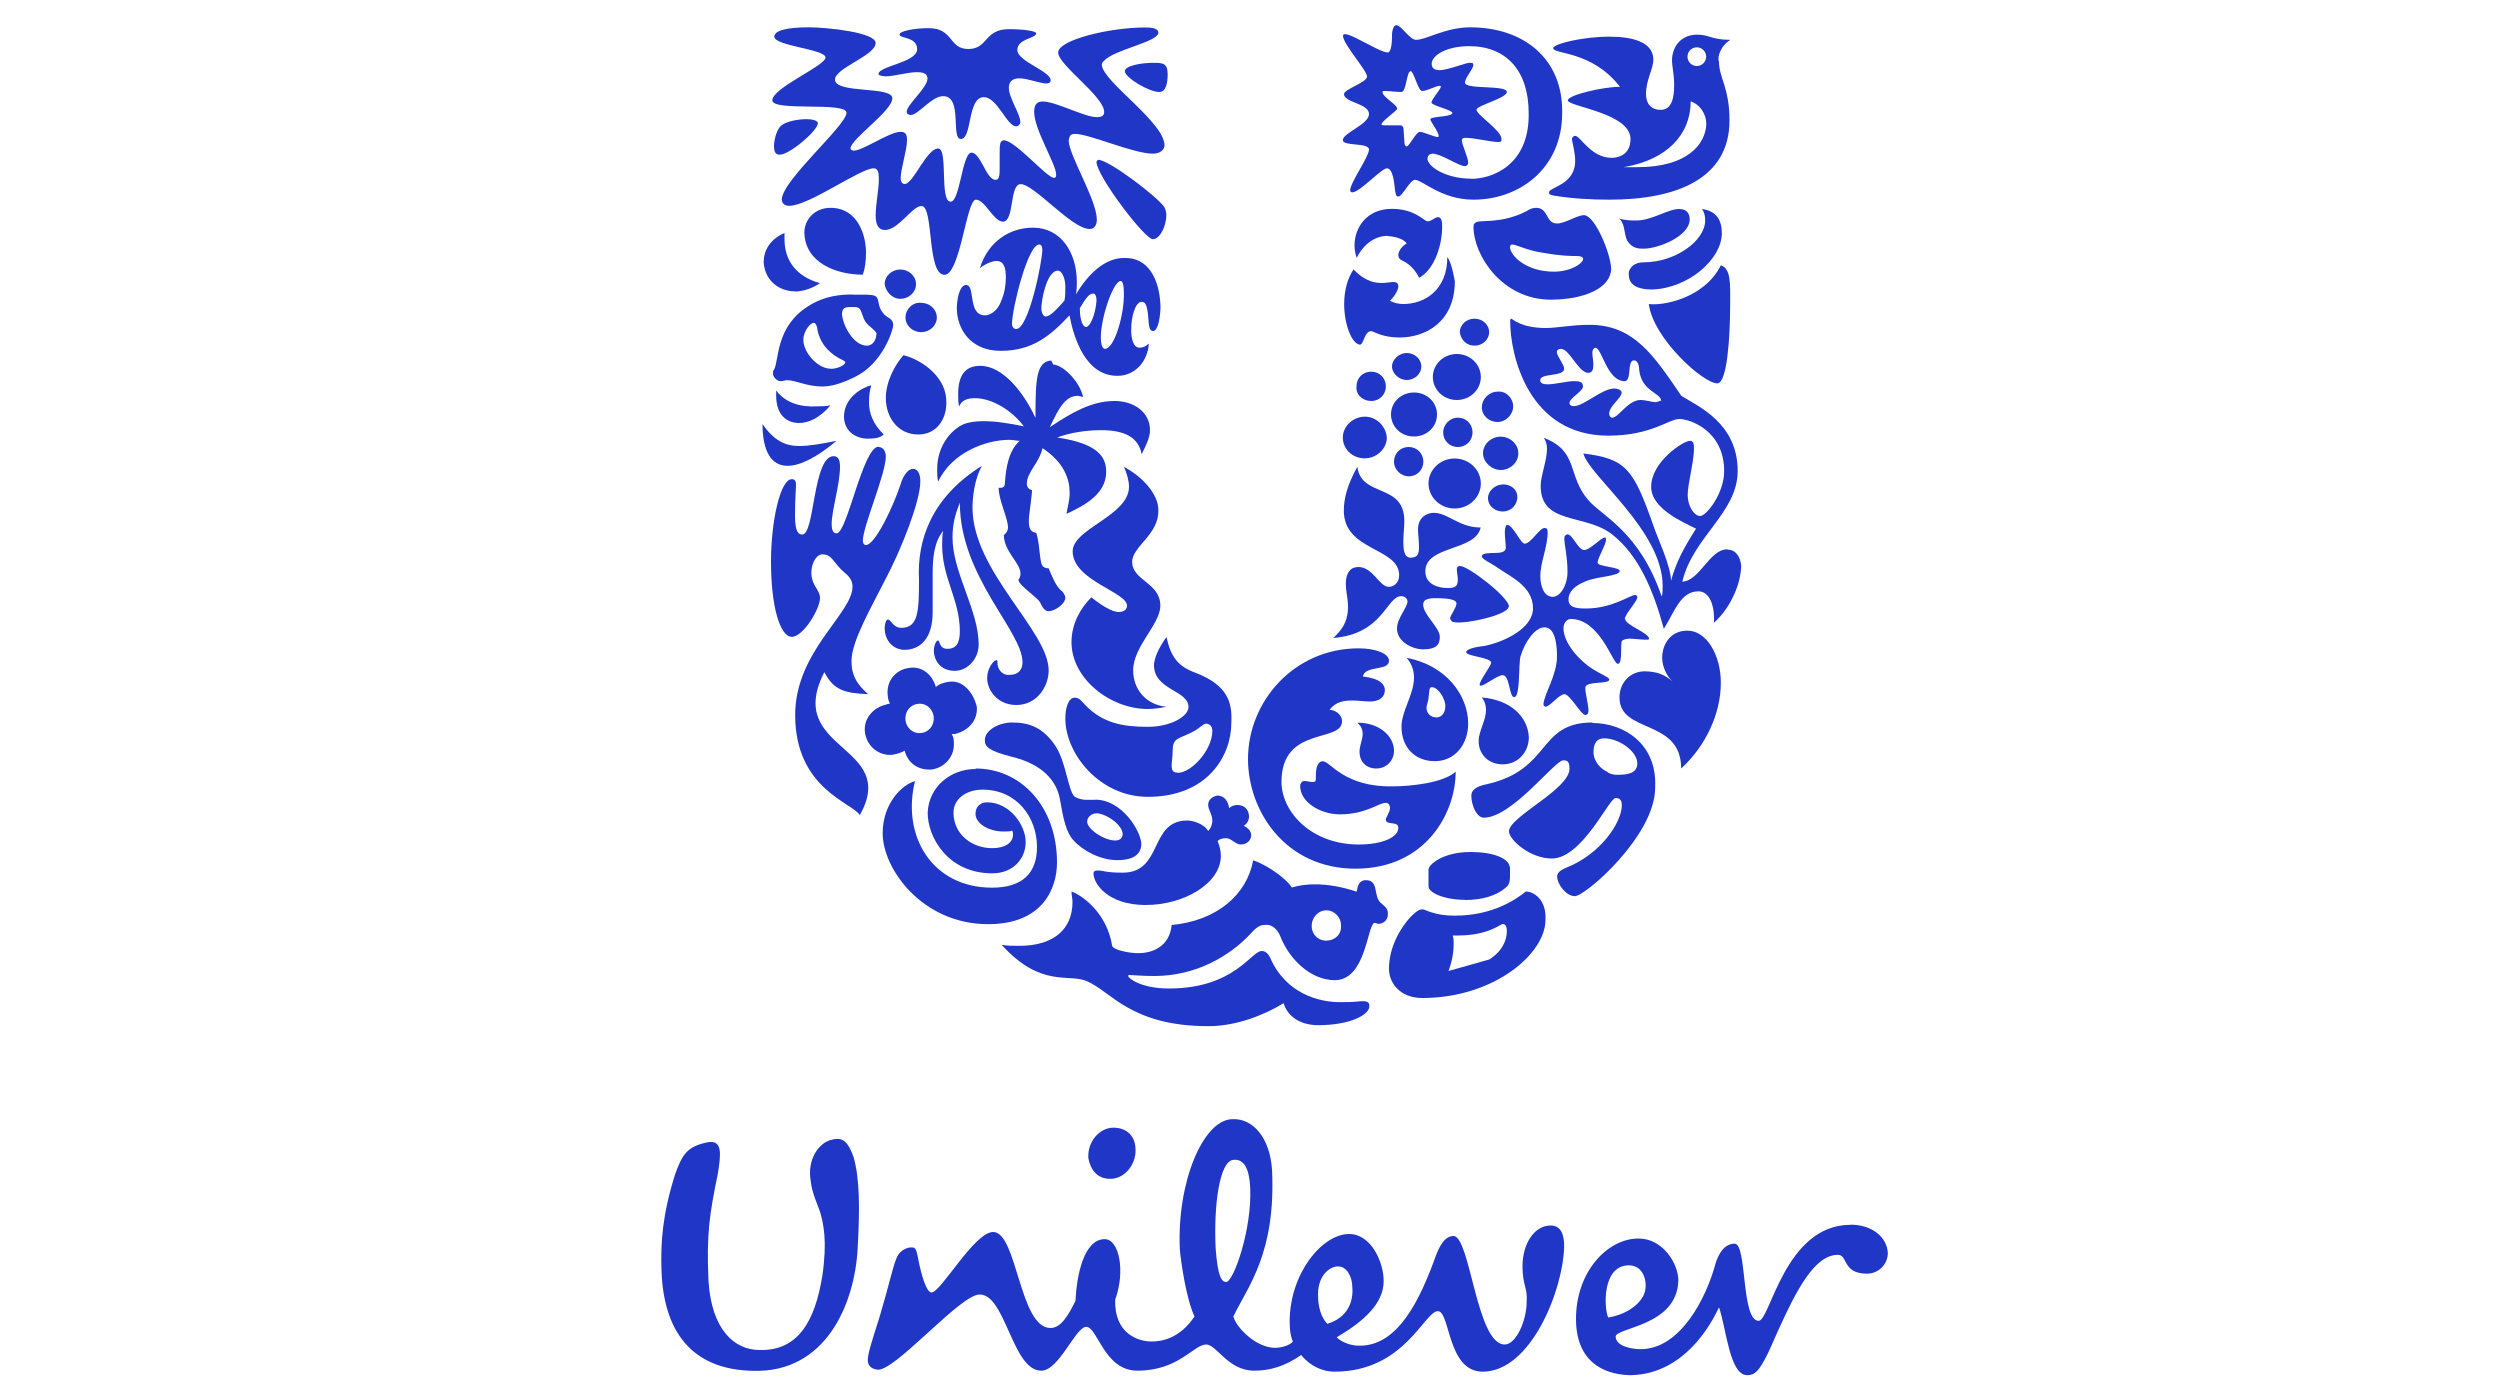
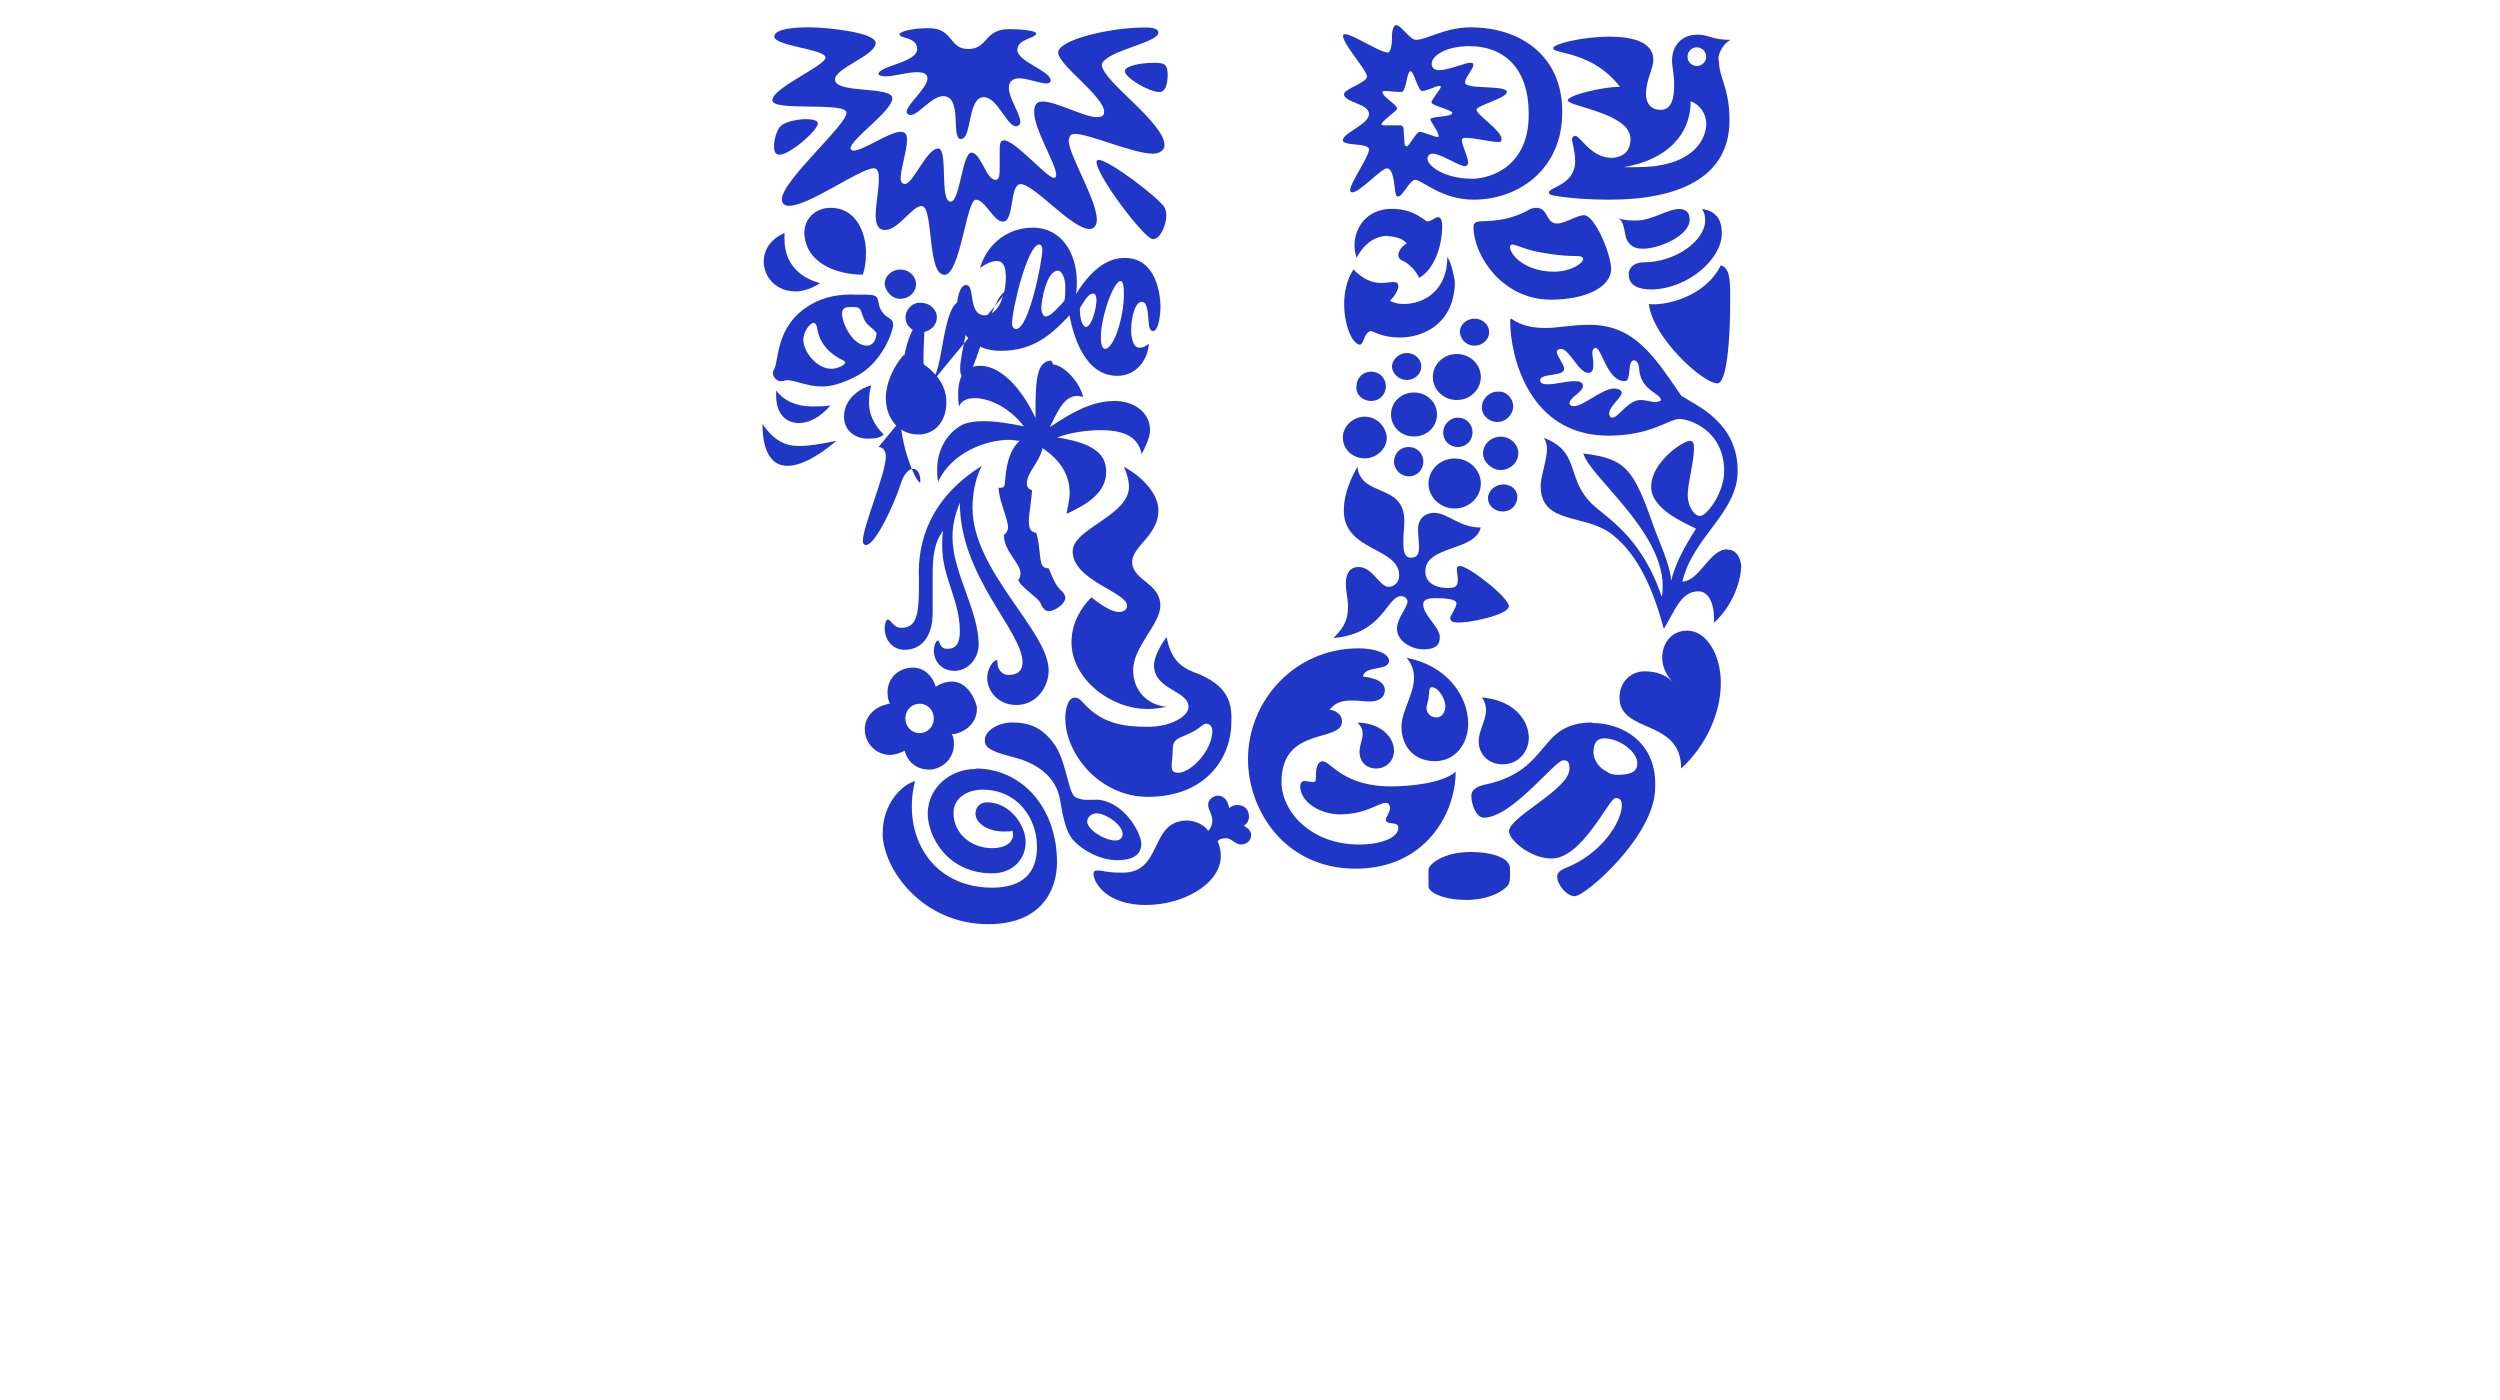
<svg xmlns="http://www.w3.org/2000/svg" id="Capa_1" data-name="Capa 1" width="150" height="84" viewBox="0 0 150 84">
  <defs>
    <style>
      .cls-1 {
        fill: #1f36c7;
        fill-rule: evenodd;
      }
    </style>
  </defs>
  <g id="logo-sketch">
    <g id="text">
      <g id="Mask">
-         <path id="path-1" class="cls-1" d="M111.02,73.48c1.32,0,2.19.75,2.25,1.69,0,.69-.56,1.25-1.25,1.25-1.5,0-1.13-1.13-1.75-1.13-1.4,0-2.5,2.16-3.55,4.47l-.16.36-.24.54-.24.53c-.56,1.13-.81,1.32-1.25,1.32-1.06,0-1.25-2.82-1.69-4.07-.88,1.88-2.63,4.07-5.39,4.07-1.63-.06-3.19-.88-3.19-3.38,0-2.82,1.88-4.82,3.76-4.82,1.44,0,2.38,1.5,2.38,2.51-.06,2.76-3.76,2.82-3.76,3.38s.94.75,1.5.75c2.38,0,3.95-3.07,4.51-5.2.13-.38.44-1.13,1.13-1.13.75,0,.38,4.63,1.44,4.63.69,0,1.57-5.76,5.51-5.76ZM73.94,67.15c1.25-.06,2.25,1.13,2.38,3.01.25,5.01-1.44,7.01-2.32,8.83.19.69,1.38,1.88,2.51,1.88.44,0,.94-.19,1.06-.38-.13-.31-.19-.63-.19-1.19,0-2.88,1.94-5.26,3.57-5.26,1.32,0,2.07,1.69,2.07,2.82,0,1.32-1.13,2.38-2.82,3.38.31.31.88.5,1.32.5,2.38.06,3.7-2.82,4.63-5.39.19-.5.5-1.19,1.06-1.19,1,0,1.38,6.51,3.07,6.51.69,0,1.32-1.44,1.32-2.57.06-.88-.25-.94-.25-2.13,0-1.32.69-2.44,1.69-2.44.63,0,.81.56.81,1.25-.06,2.63-2,7.52-4.89,7.52-2.13,0-1.94-3.63-2.69-3.63-.81,0-2,3.63-6.2,3.63-.69,0-1.44-.31-2-1-1,.69-1.88.94-2.82.94-1.57,0-2.25-1.57-2.88-1.57-.75,0-1.63,1.57-4.13,1.57-2,0-2.38-2.63-3.07-2.63-.63,0-1.63,2.63-2.69,2.63-.86,0-1.38-1.09-1.88-2.2l-.15-.33c-.47-1.05-.94-2.04-1.67-2.04-.57,0-1.75,1.06-2.95,2.15l-.33.3c-1.2,1.09-2.35,2.12-2.86,2.06-.44-.06-.63-.31-.56-.75.06-.56.63-2.13.81-2.82.38-1.25.69-2.63.88-3.07.13-.44.63-.75,1-.69.19,0,.25.31.31.63.19,1,.5,2.07.81,2.07.56,0,2.57-3.63,3.7-3.63,1.44,0,1.57,5.76,3.44,5.76.63,0,1.06-.75,1.5-1.63.06-1.5.5-3.7,1.75-3.7.88,0,1.25,1.94.63,3.63-.06,2,1.32,2.51,2.19,2.51.63,0,1.69-.19,2.57-1.5-.5-1.06-.81-3.26-.88-4.01-.19-4.01,1.38-7.77,3.13-7.83ZM49.83,68.41c.75-.25,1.06.13,1.38,1,.38,1.32.38,3.07.25,5.51-.19,3.38-1.94,7.45-6.26,7.33-3.76-.06-5.39-2.44-5.51-6.01-.06-1.69.06-3.38.81-5.76.44-1.25.75-1.69,1.94-1.94.94-.19.81.75.63,1.88-.5,2.44-.69,3.63-.56,6.45.19,2.94,1.57,4.13,3.07,4.13,2.32.06,3.32-1.75,3.76-4.45.31-2.13.06-3.13-.13-3.82-.13-.38-.5-1.19-.56-1.82-.25-1.38.5-2.32,1.19-2.51ZM80.33,75.99c-.38-.06-1.25.38-1.25,1.69,0,1.06.38,1.57.56,1.75,1.25-.38,1.57-1.38,1.5-2.19,0-.69-.38-1.25-.81-1.25ZM97.74,75.92c-1.63,0-1.5,2.57-1.25,3.13,1.19-.19,2-.88,2.19-1.5s-.06-1.63-.94-1.63ZM74.08,69.59h-.08c-.81.07-1.19,2.63-1.06,5.33.13,1.75.38,2,.63,2,.44,0,1.57-3.19,1.44-5.7-.06-1.13-.38-1.69-1-1.63h.08ZM66.8,67.66c.75,0,1.25.44,1.32,1.13.13.94-.56,1.94-1.5,1.94-.81,0-1.19-.56-1.32-1.25-.06-1,.69-1.82,1.5-1.82Z" />
-       </g>
+         </g>
    </g>
-     <path id="fish" class="cls-1" d="M82.71,54c-.25-.44-.06-1.19-.75-1.19-.44,0-.5.38-.56.69-.94-.31-1.75-.44-2.51-.44-.5,0-.94.06-1.38.19-.25-.44-1.38-1.32-2.32-1.63-.38,2.07-2.19,3.63-4.89,3.88-.13,1.32-1.19,1.69-2,1.69-.56,0-1.5-.19-1.57-.44-.31-1.94-1.75-3.01-2.44-3.26,0,.19.06.44.06.63,0,1.63-1.13,2.63-3.19,2.63-.31,0-.75,0-1.06-.06,2.38,2.63,4.07,1.69,5.14,2.19,1.44.63,2.63,2.69,7.27,2.69,1.69,0,3.38-.69,4.51-1.38.19.69.88,1.32,2.07,1.32,1.94,0,3.07-.63,3.07-1.13,0-.13,0-.31-.38-.31-.31,0-.31.06-1.38.06-1.25,0-3.26-.5-4.2-2.69-.19-.38-.44-.38-.5-.38-.63,0-1.63,2.25-5.57,2.25-1.69,0-2.44-.63-2.44-.75,0,0,0-.06.06-.06.19,0,.75.06,1.5.06,2.51,0,4.51-1.19,5.76-2.51.44-.5.63-.56,1-.56.31,0,.63.25.81.69.56,1.44,1.88,2.63,3.26,2.63,1.88,0,1.94-3.26,2.38-3.44.06,0,.19.06.25.06.25,0,.56-.19.56-.56.06-.5-.5-.63-.56-.88h0ZM79.58,56.44c-.5,0-.88-.38-.88-.88s.38-.94.88-.94.88.44.88.88c.06.56-.38.94-.88.94Z" />
    <path id="chilli_pepper" data-name="chilli pepper" class="cls-1" d="M73.06,47.74c.44,0,.63.38.69.75.13-.13.31-.19.5-.19.44,0,.69.31.69.69,0,.25-.13.44-.31.56.25.13.44.31.44.56,0,.31-.25.56-.63.56-.31,0-.56-.38-.88-.38-.19,0-.44.06-.5.19.13.31.19.56.19.88,0,1.63-2.19,2.94-4.51,2.94s-3.13-1.32-3.13-1.88c0-.13.06-.19.25-.19.38,0,.44.13,1.5.13,2.44,0,1.57-3.13,3.88-3.13.31,0,1,.19,1.25.63.19-.19.25-.44.25-.63,0-.38-.25-.63-.25-.94s.25-.5.56-.56Z" />
    <path id="swirl" class="cls-1" d="M58.53,46.11c2.76,0,4.89,2.32,4.89,5.64,0,1.5-.81,3.7-4.13,3.7-3.95,0-6.33-3.32-6.33-5.45,0-1.82,1.19-2.94,1.94-3.13-.81,3.26,1,6.39,4.63,6.39,1.82,0,2.69-.88,2.69-2.44,0-1.75-1.19-3.44-3.26-3.44-1,0-1.75.56-1.75,1.38,0,1.32,1.13,2.13,2.32,2.13.75,0,1.25-.31,1.25-.81,0-.06,0-.19-.06-.25-.06.06-.25.06-.5.06-.94,0-1.69-.5-1.69-1.06,0-.44.31-.69.69-.69,1.38,0,2.32,1.38,2.32,2.38s-.75,1.88-2,1.88c-2.69,0-3.88-2.19-3.88-3.63.06-1.57,1.38-2.63,2.88-2.63Z" />
    <g id="packaging">
-       <path class="cls-1" d="M91.54,53.5c-.56.44-1.94,1.44-4.26,1.44-1.25,0-1.75-.38-1.94-.38-.25,0-.5.25-.75.5-.56.63-1.25,1.75-1.25,3.07,0,.88.69,1.75,2,1.75,4.26,0,7.39-2.63,7.39-4.7.06-1.19-.69-1.69-1.19-1.69ZM89.35,57.57l-2.44.69c.19-.5.31-1.06.31-1.63,0-.19,0-.31-.06-.5h.31c1.82,0,2.57-.69,2.69-.69s.25.06.25.44c0,.5-.25,1.19-1.06,1.69h0Z" />
      <path class="cls-1" d="M87.91,54c1,0,1.88-.25,2.44-.75.19-.13.25-.38.25-.63v-.5c0-.63-1-1-2.38-1-1.63,0-2.51.75-2.51,1.06v1c0,.38.94.81,2.19.81h0Z" />
    </g>
    <path id="clothes" class="cls-1" d="M95.55,43.35c-3.32,0-2.44,2.82-6.33,3.7-.69.13-.94.38-.94.69,0,.56.31,1.32.75,1.32,1.69,0,4.26-3.44,4.76-3.44.19,0,.38,0,.38.5,0,1.25-3.63,2.88-3.63,3.76,0,.5,1.25,1.63,2.57,1.63,1.82,0,3.44-3.63,3.82-3.63.31,0,.38.19.38.44,0,1-1.25,2.94-3.38,3.76-.44.19-.5.38-.5.5,0,.5.56,1.19,1.06,1.19.63,0,4.82-3.63,4.82-6.51.13-2.69-1.94-3.88-3.76-3.88h0ZM97.05,46.49c-.25,0-.5-.06-.63-.19-.31-.13-.81-.56-.81-1.19s.31-.81.63-.81c.94,0,2,.81,2,1.5,0,.56-.5.69-1.19.69Z" />
    <path id="spoon" class="cls-1" d="M65.73,47.99h-.56c-.19,0-.5-.06-.69-.19-.38-.31-.5-2-1.13-3.01-.75-1.13-1.57-1.44-2.63-1.44-.75,0-1.63.44-1.63,1.06,0,.38.19.63,1.63,1,1.82.44,2.69,1.44,2.88,2.57.19,1.13.38,2,.81,2.44.56.63,1.63,1.19,2.63,1.19.81,0,1.44-.25,1.44-1-.06-.81-1.19-2.63-2.76-2.63ZM66.92,50.43c-.69,0-1.69-.69-1.69-1.13,0-.31.31-.5.56-.5.56,0,1.57.69,1.57,1.25,0,.19-.13.38-.44.38Z" />
    <g id="wave">
      <path class="cls-1" d="M79.39,45.67c-.44,0-.44.69-.44.94s0,.31-.19.31-.31-.06-.5-.06c-.13,0-.25.13-.25.31,0,.94,1.19,1.69,2.38,1.69,1.57,0,2.32-.69,2.76-.69.19,0,.25.19.25.31,0,.25-.25.56-.25.69,0,.38.75.06.75.5,0,.56-.94,1-2.38,1-2.82,0-4.63-1.94-4.63-3.76,0-3.38,3.63-2.32,3.63-3.63,0-.44-.44-.69-.75-.69.38-.5.88-.56,1.38-.56.38,0,.75.06,1.06.06.44,0,.88-.19.88-.69,0-.31-.25-.69-1.32-.81.13-.69,1.57-.31,1.57-.94,0-.44-.81-.75-1.82-.75-3.88,0-6.64,3.19-6.64,6.64,0,3.13,2.25,6.58,6.45,6.58s6.01-3.32,6.01-5.82c-.75.69-2.76.88-3.76.88-2.94.06-3.76-1.5-4.2-1.5Z" />
      <path class="cls-1" d="M82.58,46.11c.63,0,1.06-.5,1.06-1.06,0-.88-.88-1.69-2.19-1.69.25.25.31.44.31.69,0,.31-.19.69-.19,1.06,0,.56.38,1,1,1ZM88.91,41.85c.19.25.25.5.25.75,0,.63-.44,1.25-.44,1.88,0,.75.56,1.38,1.44,1.38.94,0,1.57-.75,1.57-1.63-.06-1.25-1.13-2.25-2.82-2.38ZM84.4,39.47c.31.38.44.75.44,1.19,0,1-.75,2-.75,2.94,0,1.25.81,2.07,2,2.07,1.25,0,2-1.06,2-2.25,0-1.69-1.32-3.51-3.7-3.95ZM86.15,43.04c-.31,0-.56-.25-.56-.56,0-.19.13-.44.13-.69.06-.31,0-.56.19-.56.38,0,.81.69.81,1.13,0,.38-.19.69-.56.69Z" />
    </g>
    <g id="bowl">
      <path class="cls-1" d="M71.68,40.35c-1-.38-1.44-.94-1.69-2.13-.5.69-.75,1.32-.75,1.69,0,1.5,2.07,1.5,2.07,2.51,0,.56-1.06,1.19-2.44,1.19-1.57,0-2.69-.25-3.7-1.25-.25-.25-.38-.5-.69-.5-.38,0-.56.63-.56,1.25,0,2.13,2.07,4.7,4.95,4.7,3.57,0,5.01-2.44,5.01-4.45.06-1.19-.19-2.25-2.19-3.01ZM70.68,46.36c-.31,0-.38-.13-.38-.44,0-.19.06-.56.06-.88,0-.75.31-.69,1.06-1.06.56-.25.75-.56.94-.56s.38.13.38.44c0,1.13-1.25,2.51-2.07,2.51Z" />
      <path class="cls-1" d="M67.11,36.72c-.38,0-1-.38-1.63-.88-.69.69-1.19,1.63-1.19,2.69,0,2.19,2.32,4.01,4.57,4.01.38,0,.75-.06,1.13-.13-1.25-.13-2-1.06-2-2.19,0-1.44,1.63-2.76,1.63-3.88,0-1.38-1.69-1.5-1.69-2.63,0-.94,1.63-1.63,1.57-3.13,0-.88-.88-1.94-2.07-2.57.19.38.31.88.31,1.19,0,1.75-3.38,2.51-3.38,3.88,0,1.75,3.26,2.44,3.26,3.26,0,.19-.13.38-.5.38Z" />
    </g>
    <path id="heart" class="cls-1" d="M101.25,37.84c1.13,0,2,1.44,2,3.13,0,1.82-.88,3.76-2.38,5.14,0-3.01-3.7-2.07-3.7-4.26,0-.94.69-1.57,1.5-1.57.69,0,1.25.19,1.69.63-.38-.38-.63-.94-.63-1.44,0-.81.5-1.63,1.5-1.63h0Z" />
    <path id="flower" class="cls-1" d="M56.9,40.91c-.31.06-.56.13-.75.31-.19-.69-.81-1.32-1.69-1.13-.75.13-1.32.81-1.19,1.69,0,.13.06.31.13.44,0,0-.13,0-.25.06-.63.13-1.38.75-1.25,1.69.13.81.81,1.38,1.63,1.32.31-.06.56-.13.75-.25.19.75.81,1.19,1.63,1.13.81-.13,1.38-.81,1.32-1.63,0-.25-.06-.38-.13-.5h.19c.81-.19,1.38-.81,1.32-1.63-.25-1-.94-1.63-1.69-1.5h0ZM55.27,43.98c-.5.06-.88-.31-.94-.75-.06-.5.25-.94.75-1,.5-.06.88.31.94.75.06.5-.25.94-.75,1Z" />
    <g id="transformation">
-       <path class="cls-1" d="M97.49,37.15c0-.31.75-1.06.75-1.32,0-.06-.06-.13-.13-.13-.31,0-1.38.81-2.94.81-.63,0-1.06-.06-1.06-.56,0-.44.38-.81,1-1.06.69-.31,2.07-.31,2.07-.63,0-.25-1.32-.25-1.32-.5,0-.31.5-1.06.5-1.38,0,0,0-.13-.06-.13-.25,0-.88.75-1.25.75s-.69-.94-1-.94c-.06,0-.19.06-.19.25,0,.38.19,1.06.19,2,0,.81-.44,1.5-.88,1.5-.56,0-.75-.69-.75-1.25,0-.81.44-1.75.44-2.63,0-.19-.06-.25-.19-.25-.31,0-.81.94-1.19.94-.25,0-.69-1.13-1.06-1.13-.06,0-.13.19-.13.44,0,.31.06.75.06.94,0,.25-.31.31-.69.31-.25,0-.75,0-.75.19s.5.38.94.69c.81.56,2.13,1.13,2.13,2.44,0,1.19-1.69,2-2.88,2.25-.56.06-1.13.19-1.13.38,0,.25,1.5.31,1.5.63,0,.19-.69,1.06-.69,1.32,0,.06.06.06.06.06.25,0,1-.63,1.32-.63.44,0,.38,1.32.69,1.32.38,0,.25-1.94.38-2.44.25-.88.88-1.75,1.44-1.75.69,0,.75,1.19.75,1.75,0,1.13-.81,2.32-.81,2.88,0,.06.06.13.13.13.25,0,.81-.75,1.13-.75s1,1.25,1.25,1.25c.13,0,.19-.13.19-.25,0-.38-.19-1-.19-1.38,0-.44,1.44-.19,1.44-.5,0-.13-.63-.38-1-.63-.81-.5-1.75-1.57-1.75-2.44,0-.31.19-.56.44-.56,1.75,0,2.51,2.69,2.82,2.69s.13-1.19.25-1.38c.06-.06.25-.13.44-.13.31,0,.69.06.94.06.19,0,.25,0,.25-.06-.06-.38-1.44-.81-1.44-1.19h0Z" />
      <path class="cls-1" d="M90.54,36.4c0-.56-2.44-2.44-2.94-2.44-.13,0-.19.06-.19.19,0,.19.06.44.06.63,0,.44-.19.5-.63.5-.5,0-1.32-.19-1.32-1,0-1.57,3.01-1.19,3.32-2.63-1.32,0-1.94-.88-2.82-.88-.31,0-.94.19-.94,1,0,.25.06.69.06,1.06s-.06.63-.5.63c-.38,0-.44-.44-.44-.94,0-.44.06-.94.06-1.25,0-2.32-2.57-1.38-2.82-3.26-.63,1.13-.81,1.94-.81,2.63,0,2.44,3.32,2.19,3.32,3.88,0,.44-.31.69-.63.69-.56,0-.94-1.19-1.82-1.19-.44,0-.75.31-.75,1,0,.5.13.88.13,1.38,0,1-.44,1.44-.88,1.88,3.01-.25,3.19-2.51,4.07-2.51.25,0,.38.19.38.31,0,.38-.63,1-.63,1.63,0,.81.94,1.25,1.57,1.25.75,0,1-.25,1-.75,0-.56-1-1.32-1-1.94,0-.31.31-.38.75-.38.94,0,1.25.13,1.25.31,0,.25-.38.75-.38.88,0,.06.06.25.25.25.69.13,3.26-.44,3.26-.94Z" />
    </g>
    <path id="hair" class="cls-1" d="M58.91,27.95c-.44.81-.56,1.88-.56,2.51,0,3.82,4.57,7.39,4.57,9.77,0,.94-.69,2.07-1.94,2.07-1.13,0-1.75-.88-1.75-1.63,0-.56.38-1.06.56-1.06.06,0,.06.06.06.19,0,.31.25.75.75.69.5,0,.75-.31.75-.75,0-1.88-3.76-5.14-3.76-9.58-.19.5-.44,1.13-.44,2.07,0,2.13,1.57,4.38,1.57,6.45,0,.81-.63,1.57-1.44,1.57-.94,0-1.25-.75-1.25-1.19,0-.31.13-.63.25-.63s.06.5.56.5c.56,0,.75-.38.75-1.06,0-1.88-1.06-3.19-1.06-5.14,0-.31,0-.63.06-.88-.56.69-.63,1.69-.63,2.57v2.32c0,1.57-.75,2.25-1.69,2.25-.63,0-1.19-.5-1.19-1.32,0-.13.06-.5.19-.5.19,0,.31.5.81.5,1,0,1.06-.94,1.06-2.88-.13-2.38.75-4.95,3.76-6.83h0Z" />
-     <path id="hand" class="cls-1" d="M52.71,26.82c.31,0,.44.31.44.56,0,1.06-1.38,4.2-1.38,5.07,0,.13.06.25.19.25.56,0,1.69-2.44,2.07-3.63.19-.63.5-.94.75-.94s.44.25.44.75c0,1.19-1.13,4.07-2.13,5.95-.75,1.5-2,3.63-2,4.82,0,.63.13,1.25,1,2-1.44-.06-2.07-.25-2.63-1.32-2.44,4.76,4.51,4.32,2.13,8.58-.44-.75-3.88-1.57-3.88-6.01,0-3.82,3.44-6.08,3.44-7.7,0-.31-.13-.56-.44-.81-.75-.63-.75-1.13-1.38-1.13-.44,0-.94,1-.44,1.88.19.31.31.5.31.75,0,.63-1,2.32-1.69,2.32s-1.25-1.75-1.25-4.51c0-2.44.56-4.95,1.25-4.95.19,0,.25.13.25.31,0,.31-.06.88-.06,1.88,0,1.06.25,1.13.44,1.13.75,0,.63-4.7,1.88-4.7.31,0,.38.31.38.63,0,1.06-.5,2.63-.5,3.44,0,.44.13.56.31.56.63-.06,1.57-5.2,2.51-5.2h0Z" />
+     <path id="hand" class="cls-1" d="M52.71,26.82c.31,0,.44.31.44.56,0,1.06-1.38,4.2-1.38,5.07,0,.13.06.25.19.25.56,0,1.69-2.44,2.07-3.63.19-.63.5-.94.75-.94s.44.25.44.75s-1.25-1.75-1.25-4.51c0-2.44.56-4.95,1.25-4.95.19,0,.25.13.25.31,0,.31-.06.88-.06,1.88,0,1.06.25,1.13.44,1.13.75,0,.63-4.7,1.88-4.7.31,0,.38.31.38.63,0,1.06-.5,2.63-.5,3.44,0,.44.13.56.31.56.63-.06,1.57-5.2,2.51-5.2h0Z" />
    <path id="plant" class="cls-1" d="M103.63,32.96c-1.06,0-1.63,1.88-2.69,1.94.63-2.69,3.32-4.13,3.32-6.64,0-2.88-2.38-3.88-3.38-4.51-1.63-2.38-2.82-4.26-5.51-4.26-1.13,0-1.88.19-2.63.19-1.5,0-2-.56-2.07-.56,0,0-.06,0-.06.13,0,2.13,1.13,6.89,5.89,6.89,2.57,0,3.63-1,4.26-1s2.69.69,2.69,3.13c0,1.32-1.06,2.69-1.44,2.69s-.75-.63-.75-1.25c0-.69.38-2,.38-2.82,0-.31-.06-.44-.25-.44-.38,0-2.32,1.25-2.32,2.76,0,1.32,1.94,2.13,2.69,2.51-.75,1.19-1.19,2-1.5,3.13,0-.88-.81-2.57-1.06-3.32-1.19-3.38-1.63-4.01-4.2-4.32.38,1.38,4.76,4.63,4.76,7.95,0,.19,0,.5-.06.63-1.32-3.88-3.57-4.82-4.38-5.76-1.32-1.5-.56-2.94-2.69-3.76.13.19.19.44.19.63,0,.75-.38,1.63-.38,2.25,0,2.38,2.69,1.63,4.32,2.94,1.57,1.25,2.44,3.32,3.07,5.64.63-1,1-2.25,2.07-2.25.69,0,.94.88.94,1.57v.31c1.06-.94,1.63-2.44,1.63-3.44-.06-.5-.31-.94-.81-.94h0ZM99.37,24.13c-.25,0-.63-.13-.94-.13-.75,0-1.32,1.06-1.69,1.06-.13,0-.19-.13-.19-.25,0-.44.75-.94.75-1.25,0-.19-.31-.25-.44-.25-.75,0-1.82,1.06-2.44,1.06-.13,0-.25-.06-.25-.19,0-.31.81-.69.81-1s-.31-.31-.56-.31c-.38,0-1.13.19-1.57.19-.25,0-.44-.06-.44-.25,0-.44,1.44-.19,1.44-.69,0-.25-.44-.75-.44-1,0-.13.13-.19.25-.19.5,0,1.06,1.44,1.63,1.44.25,0,.31-.19.31-.5s-.06-.44-.06-.69.13-.31.19-.31c.38,0,.69,2,1.75,2,.44,0,.13-1.25.56-1.25.25,0,.31.38.31.56.13,1.32,1.32,1.38,1.32,1.88-.06-.06-.13.06-.31.06h0Z" />
    <g id="particles">
      <path class="cls-1" d="M84.4,21.18c.5,0,.88.38.88.81s-.38.81-.88.81c-.44,0-.88-.38-.88-.81s.44-.81.88-.81ZM90.16,29.07c-.44,0-.88.38-.88.81,0,.5.44.81.88.81.5,0,.88-.38.88-.88,0-.44-.38-.75-.88-.75ZM87.28,27.51c-.88,0-1.57.69-1.57,1.5s.69,1.5,1.57,1.5,1.57-.69,1.57-1.5-.69-1.5-1.57-1.5ZM84.52,26.82c-.5,0-.88.38-.88.88s.44.88.88.88c.5,0,.88-.38.88-.88s-.38-.88-.88-.88ZM90.04,28.2c.56,0,1.06-.44,1.06-1s-.5-1-1.06-1-1.06.44-1.06,1c0,.5.5,1,1.06,1ZM81.89,25c-.69,0-1.32.56-1.32,1.25s.56,1.25,1.32,1.25c.69,0,1.32-.56,1.32-1.25-.06-.69-.63-1.25-1.32-1.25ZM86.59,25.94c0,.5.38.88.88.88s.88-.38.88-.88-.38-.88-.88-.88-.88.44-.88.88ZM84.84,26.19c.75,0,1.38-.56,1.38-1.32s-.63-1.32-1.38-1.32-1.38.56-1.38,1.32c0,.69.56,1.32,1.38,1.32ZM89.85,25.32c.5,0,.94-.44.94-.94s-.44-.94-.94-.88c-.5,0-.94.44-.94.94s.44.88.94.88ZM82.27,24.06c.5,0,.88-.38.88-.88s-.38-.88-.88-.88-.88.38-.88.88c-.06.5.38.88.88.88ZM87.41,24c.81,0,1.44-.63,1.44-1.38s-.63-1.38-1.44-1.38-1.44.63-1.44,1.38.63,1.38,1.44,1.38ZM88.47,20.74c.5,0,.88-.38.88-.81s-.38-.81-.88-.81-.88.38-.88.81c.06.5.44.81.88.81Z" />
    </g>
    <path id="tree" class="cls-1" d="M63.17,21.87c.56,0,1.57.94,1.82,1.94-.13,0-.25-.06-.31-.06-.75,0-1.13.69-1.69,1.88,1.32-.88,2.51-1.57,3.88-1.57,1.19,0,2.13.69,2.13,1.75,0,.44-.25.94-.5,1.44-.19-1-1-1.44-2.44-1.44-.81,0-1.82.13-2.63.44,2.57.38,2.94,1.25,2.94,2.07,0,1.38-1.44,2.07-2.38,2.51.06-.38.19-.81.19-1.25,0-.81-.31-1.82-1.63-2.69-.19.88-.94,1.44-.94,2.13,0,.25.19.38.31.38,0,.38-.19,1.5-.19,1.82,0,.56.13.69.44.75.19.5.19,1.38.31,1.82.06.25.25.31.44.31.19.44.44,1.13.81,1.38.06.06.19.25.19.38,0,.38-.63.81-1,.81-.13,0-.31-.06-.5-.5-.13-.31-1.25-1-1.32-1.38.06-.06.13-.19.13-.38,0-.63-1-1.32-1-2.32.13-.06.25-.25.25-.44,0-.56-.56-1.63-.56-2.38.25,0,.38,0,.38-.38.06-.75.19-1.82.88-2.44-.19,0-.38-.06-.63-.06-1.38,0-3.44.75-4.26,2.51-.06-.25-.06-.5-.06-.75,0-1.44.88-2.38,1.57-2.69.31-.13.75-.19,1.19-.19.75,0,1.57.13,2.44.31-.75-1-1.94-1.69-2.94-1.69-.44,0-.81.13-.94.5-.06-.19-.06-.5-.06-.75,0-1.06.38-1.69,1.32-1.69,1.38,0,2.63,1.63,3.32,3.13v-.19c0-2.13.06-3.19.94-3.26l.13.25h0Z" />
    <g id="bee">
      <path class="cls-1" d="M45.75,25.44c0,1.69.56,2.51,1.5,2.51.75,0,1.75-.5,2.94-1.5-.94.19-1.63.31-2.25.31-.81,0-1.5-.31-2.19-1.32ZM52.27,23.12c-.56.13-1.63.75-1.63,1.88,0,.81.63,1.32,1.44,1.32.44,0,.75-.06.94-.25-.63-.63-.88-1.25-.88-1.94,0-.44.06-.75.13-1ZM54.21,21.31c-.5.56-1.06,1.57-1.06,2.57,0,1.19.75,2.19,1.94,2.19,1.13,0,1.69-.94,1.69-1.88.06-1.5-1.38-2.57-2.57-2.88ZM46.57,23.44v.31c0,1.06.56,1.63,1.38,1.63.56,0,1.25-.31,1.88-1.06-.25.06-.56.06-.81.06-.94.06-1.88-.19-2.44-.94ZM51.2,17.67c-.75,0-1.69.06-2.69.69-2,1.25-1.75,3.26-2.07,3.82-.06.06-.06.13-.06.25,0,.19.25.44.44.44s.31-.06.38-.06c.56,0,1.19.38,2.13.38.56,0,1.19-.19,1.94-.56,1.69-.81,2.32-2.82,2.32-3.13,0-.44-.38-.38-.63-.75-.31-.38-.19-.75-.38-.94-.13-.13-.44-.13-.88-.13,0,0-.5,0-.5,0ZM49.83,22.12c-.75,0-1.63-.94-1.63-1.75,0-.44.38-1,.63-1,.06,0,.13.06.19.25.13,1.06.88,1.69,1.57,2,.06.06.13.06.13.13-.06.19-.5.38-.88.38ZM52.58,20.05c0,.31-.19.69-.56.69-.81,0-1.44-1.19-1.5-1.88,0-.44.25-.44.63-.44.19,0,.25,0,.38.06.19.13.19.56.44.88.19.25.63.5.63.69ZM54.33,19.05c0,.5.44.88.94.88s.94-.38.94-.88-.44-.88-.94-.88c-.5-.06-.94.38-.94.88ZM54.02,17.93c.5,0,.94-.38.94-.88s-.44-.88-.94-.88-.94.38-.94.88c.06.44.44.88.94.88ZM47.7,17.49c.81,0,1.5-.5,1.5-.5-1.38-.38-2.13-1.32-2.13-2.63v-.38c-.88.38-1.25,1.06-1.25,1.75.06,1.06.88,1.75,1.88,1.75ZM51.77,16.48c.13-.38.19-.81.19-1.32,0-1.06-.5-2.69-2.13-2.69-.94,0-1.57.69-1.57,1.5.06,1.82,1.94,2.51,3.51,2.51Z" />
    </g>
    <g id="ice_cream" data-name="ice cream">
      <path class="cls-1" d="M103.25,15.92c-1,2-3.51,2.44-4.32,2.32.25,2.07,3.32,4.82,4.13,4.76.56-.06.75-2.69.75-4.76,0-1.19.06-2.13-.56-2.32h0ZM103.31,13.98c0-.75-.31-1.32-1.19-1.44.13.19.19.38.19.69,0,1.19-1.75,2.51-3.7,2.51-.69,0-.94.5-.88.75,0,.63.56.88,1.38.88,2.19-.06,4.2-1.82,4.2-3.38h0Z" />
      <path class="cls-1" d="M98.62,14.92c.88,0,2.76-.75,2.76-1.75,0-.31-.13-.63-.63-.63-.69,0-1.63.69-2.57.69-.31,0-.69,0-1.06-.13.38.25.31.88.5,1.32.31.5.69.5,1,.5Z" />
    </g>
    <g id="cycle">
      <path class="cls-1" d="M86.84,15.42c0,2-1.38,2.82-2.63,2.82-.31,0-.56-.06-.81-.19.25-.25.5-.63.5-.88,0-.19-.13-.25-.31-.25-.13,0-.44.06-.69.06-.63,0-1.13-.25-1.69-.81-.38.56-.56,1.32-.56,2.07,0,1.19.44,2.38.94,2.44.25,0,.25-.81.69-.81.13,0,.63.38,1.69.38,1.57,0,3.32-.94,3.32-3.38-.06-.31-.19-1.06-.44-1.44h0Z" />
      <path class="cls-1" d="M83.27,14.17c.31,0,.94.13,1.13.44-.25.13-.5.44-.5.69,0,.13.06.25.19.31.56.25.88.69,1.06,1.06,1-.56,1.38-2.13,1.38-3.01,0-.25,0-.63-.25-.63-.19,0-.38.25-.63.25-.19,0-.75-.75-2.13-.75-1.57,0-2.25,1.19-2.25,2.19,0,.25.06.56.13.75.31-.63.94-1.32,1.88-1.32h0Z" />
    </g>
    <path id="DNA" class="cls-1" d="M67.43,15.48c-1.13,0-2.13.94-2.88,2.19.06-.25.06-.5.06-.75,0-1.75-.94-3.26-2.63-3.26-1.38,0-2.69.81-3.19,2.44.13-.13.63-.44,1-.44.44,0,.56.38.56,1,0,.38-.06.88-.25,1.32-.25.75-.75.94-1,.94-1.06,0-.56-1.82-1.13-1.82-.44,0-.56,1-.56,1.38,0,1.25.81,2.57,2.63,2.57,1.94,0,3.01-.94,4.13-2.13.25,1.32.94,3.63,2.88,3.63,1.06,0,1.82-.88,1.88-1.94-.13.13-.31.25-.56.25-.38,0-.5-.56-.5-1.06,0-.81.25-1.69.63-1.69.19,0,.31.13.38.75.06.44,0,1,.31,1s.44-.94.44-1.5c-.06-1.63-.75-2.94-2.19-2.88h0ZM60.97,19.74c-.19,0-.25-.19-.25-.31,0-.88.94-4.76,1.63-4.76.13,0,.19.13.19.31,0,.69-.81,4.76-1.57,4.76ZM63.86,18.05c-.56.63-.88.94-1.13.94-.13,0-.25-.25-.25-.5,0-.44.31-2.25,1-2.25.25,0,.44.5.44.94,0,.38,0,.63-.06.88ZM65.17,19.62c-.19,0-.38-.38-.38-1.13.38-.63.56-.88.81-.88.06,0,.19.06.19.44-.06.81-.38,1.57-.63,1.57ZM66.3,20.93c-.13,0-.25-.19-.25-.69,0-1.19.75-3.38,1.19-3.38.13,0,.19.31.19.63.06,1.32-.56,3.44-1.13,3.44Z" />
    <path id="lips" class="cls-1" d="M95.05,12.91c-.44,0-1.13.5-1.63.5-.69,0-.5-.94-1.25-.94-.19,0-.38.06-.56.19-1.57.81-2.82.5-3.07.69-.06.06-.13.06-.13.25,0,1.75,1.75,4.38,4.63,4.38,2,0,3.63-.69,3.63-1.88-.06-1-1-3.19-1.63-3.19ZM93.23,16.3c-1.63,0-2.63-.94-2.63-1.5,0-.06.06-.13.13-.13.25,0,.94.38,1.88.5,1.06.19,1.63.19,1.94.19s.44.06.44.19c-.06.31-.81.75-1.75.75Z" />
    <path id="dove" class="cls-1" d="M103.82,2.39c-1.13,0-1.25-.31-2-.31-.88,0-1.5.63-1.5,1.57,0,.31.13.81.13,1.44,0,.75-.13,1.5-.81,1.5-.63,0-.88-.44-.88-.94,0-.88.44-1.5.44-2.07,0-1.06-1.25-1.38-2.63-1.38-1.63,0-3.38.44-3.38.69,0,.38,2.32.13,4.01,2.32-1.06,0-3.13.5-3.13.81,0,.38,3.76.75,3.76,2.32,0,1-.81,1.13-1.13,1.13-1.25,0-1.88-1.32-2.19-1.32-.06,0-.19.06-.19.19,0,.19.19.75.19,1.32,0,1.44-1.57,1.57-1.57,1.88,0,.13.06.13.25.19,1.13.19,2.32.25,3.38.25,4.01,0,7.2-1.25,7.2-4.76,0-1.94-.63-2.57-.63-3.51-.13-.31.13-1,.69-1.32ZM98.24,10.03h-.81c2.57-.44,4.01-1.94,4.01-3.95.56.19.94.75.94,1.38-.06,1.19-1.13,2.57-4.13,2.57h0ZM101.81,3.96c-.31,0-.56-.25-.56-.56s.25-.56.56-.56.56.25.56.56-.25.56-.56.56Z" />
    <path id="spark" class="cls-1" d="M88.22,1.64c-1.5,0-2.63.75-3.26.75-.38,0-.88-.88-1.19-.88-.13,0-.25.25-.25.63v.13c0,.31-.06.88-.25.88-.56,0-2.69-1.5-2.69-1s1.44,2.07,1.44,2.44-1.38.75-1.38,1.06c0,.5,1.5.56,1.5,1.19s-1.57,1.13-1.57,1.57c0,.38,1.57.13,1.57.56s-1.13,2-1.13,2.44q0,.13.13.13c.44,0,1.75-1.44,2.07-1.44.38,0,.44.88.5,1.38.06.25.06.31.19.31.25,0,.69-1,1-1,.44,0,1.57,1.19,3.51,1.19,2.76,0,5.32-1.88,5.32-5.2.06-3.26-2.32-5.14-5.51-5.14h0ZM84.4,8.78c-.06,0-.13-.06-.13-.19l-.06-.88c0-.06-.06-.19-.19-.19h-.94c-.13,0-.19,0-.19-.06,0-.19.94-.81.94-.94,0-.25-.88-.69-.88-1,0-.06.06-.06.13-.06.25,0,.69.06,1,.06s.31-1.25.56-1.25c.19,0,.44,1.19.69,1.19.31,0,.81-.31,1.06-.31q.06,0,.06.06c0,.13-.56.75-.56.94s1.25.44,1.25.63c0,.25-1.32.19-1.32.38,0,.13.5.75.5,1q0,.06-.06.06c-.19,0-.88-.31-1.06-.31-.25,0-.63.88-.81.88ZM88.28,10.72c-1.57,0-2.63-.75-2.63-1.19,0-.19.13-.31.31-.31.5,0,1.57.75,1.94.75.06,0,.19-.06.19-.19,0-.38-.38-1.06-.38-1.38,0-.06.06-.13.19-.13.63,0,1.5.25,2,.25.19,0,.19-.06.19-.19,0-.5-1.5-1.44-1.5-1.75,0-.25,1.82-.69,1.82-1.06,0-.44-2.51-.13-2.51-.56,0-.31.5-.81.5-1.06,0-.13-.06-.13-.25-.13s-1.32.44-1.75.44c-.25,0-.5-.06-.5-.38,0-.5.88-1.06,2.25-1.06,2.25,0,3.57,1.5,3.57,4.01.06,3.13-2.19,3.95-3.44,3.95Z" />
    <g id="sun">
      <path class="cls-1" d="M64.48,8.03c.88,0,3.51,1.19,4.7,1.19.44,0,.69-.25.69-.5,0-1.38-3.7-3.82-3.76-4.82,0-.13.06-.19.13-.25.63-.69,3.26-1.13,3.26-1.69,0-.31-.56-.31-.81-.31-2.13,0-5.2.75-5.2,1.5s2.76,2.63,2.76,3.57c0,.25-.19.31-.44.31-.75,0-2.44-.94-3.26-.94-.38,0-.5.25-.5.63,0,1.06,1.32,3.13,1.32,3.76,0,.06,0,.19-.13.19-.44,0-2.32-2.25-3.01-2.25-.25,0-.25.31-.25.81v.75c0,.5,0,.81-.25.81-.56,0-.88-1.63-1.44-1.63s-.69,2.94-1.25,2.94c-.69,0-.13-3.19-.75-3.19-.69,0-1.5,2.13-2,2.13-.19,0-.25-.19-.25-.31,0-.63.38-1.69.38-2.32,0-.31-.06-.5-.38-.5-.69,0-2.25,1.13-2.82,1.13-.06,0-.19-.06-.19-.13,0-.56,2.51-2.25,2.51-3.01s-3.44-.25-3.44-1.13c0-.69,2.44-1.44,2.44-2.19,0-.63-2.88-.94-4.01-.94-1.32,0-2.07.19-2.07.56,0,.56,3.07.75,3.07,1.25s-3.19,1.82-3.19,2.57c0,.69,4.45.06,4.45.75,0,.75-3.88,4.07-3.88,5.2,0,.25.19.38.44.38,1.19,0,4.26-2.25,5.07-2.25.31,0,.31.38.31.69,0,.56-.19,1.5-.19,2.13,0,.5.13.88.56.88.81,0,1.63-1.44,2.19-1.44.75,0,.31,4.13,1.38,4.13.94,0,1.32-4.51,1.88-4.51s1.06,1.32,1.63,1.32c.69,0,.38-2.25,1.06-2.25.81,0,3.07,2.69,4.13,2.69.31,0,.44-.25.44-.56,0-1.19-1.69-3.88-1.69-4.76.06-.31.13-.38.38-.38h0Z" />
      <path class="cls-1" d="M65.92,9.59c-.06,0-.13.06-.13.13,0,.81,2.88,4.63,3.38,4.63.44,0,.81-.81.81-1.44,0-.19-.06-.38-.13-.5-.44-.63-3.32-2.82-3.95-2.82ZM49.07,7.4c0-.19-.38-.25-.69-.25-.5,0-1.19.13-1.5.38-.25.19-.44.81-.44,1.25,0,.25.06.5.31.5.56.06,2.32-1.44,2.32-1.88ZM53.14,4.58c.5,0,1.32-.25,1.88-.25.31,0,.63.06.63.38,0,.56-1.25,1.57-1.25,2,0,.13.13.19.25.19.44,0,1.25-1.13,1.94-1.13,1.19,0,.44,2.57,1.06,2.57.69,0,.38-2.51,1.38-2.51.81,0,1.38,1.75,1.94,1.75.13,0,.25-.13.25-.25,0-.5-.69-1.44-.69-2.07,0-.38.25-.56.63-.56.5,0,1.25.31,1.63.31.13,0,.25-.06.25-.19,0-.56-2-1.13-2-1.82s1.13-.69,1.13-1c0-.13-.69-.25-1.63-.25-1.5,0-1.25,1.19-2.44,1.19s-.88-1.25-2.38-1.25c-.94,0-1.75.19-1.75.38,0,.25,1.06.13,1.06.88,0,.81-2.32,1-2.32,1.5,0,.06.19.13.44.13ZM67.49,4.27c0,.38,1.44,1.25,2.07,1.25.38,0,.5-.5.5-1.06,0-.69-.31-.69-.88-.69-.75,0-1.69.19-1.69.5Z" />
    </g>
  </g>
</svg>